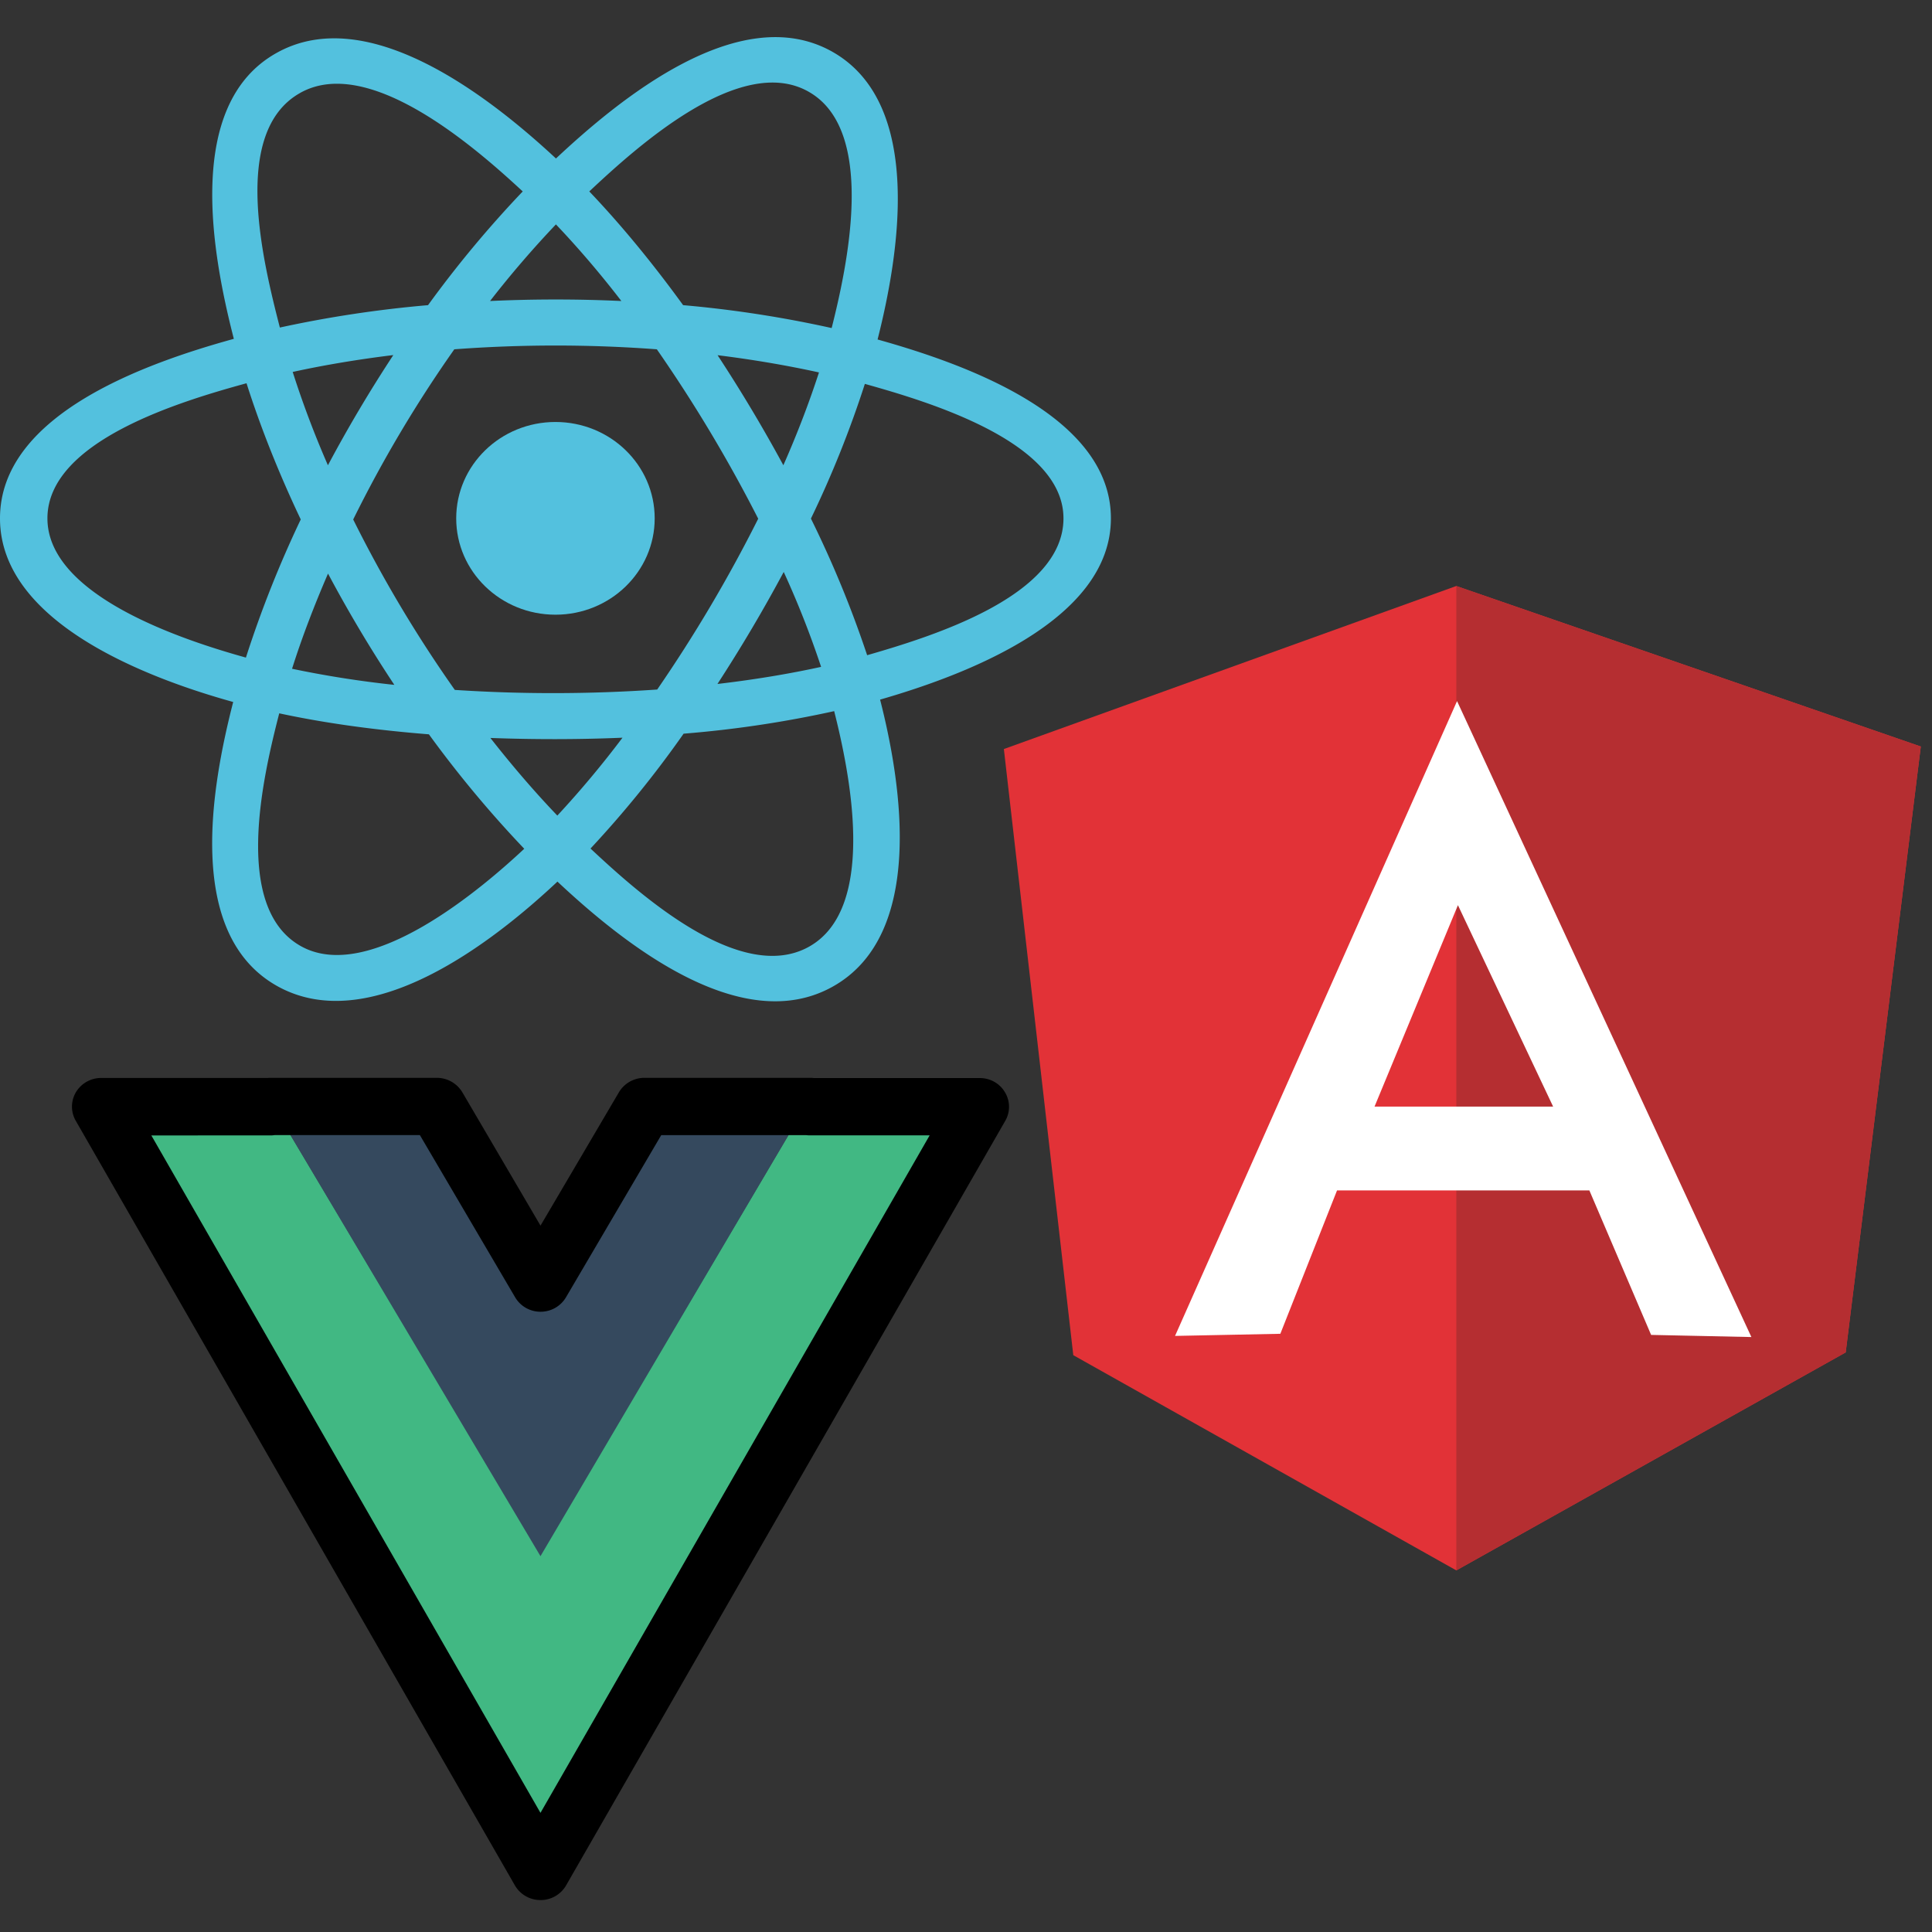
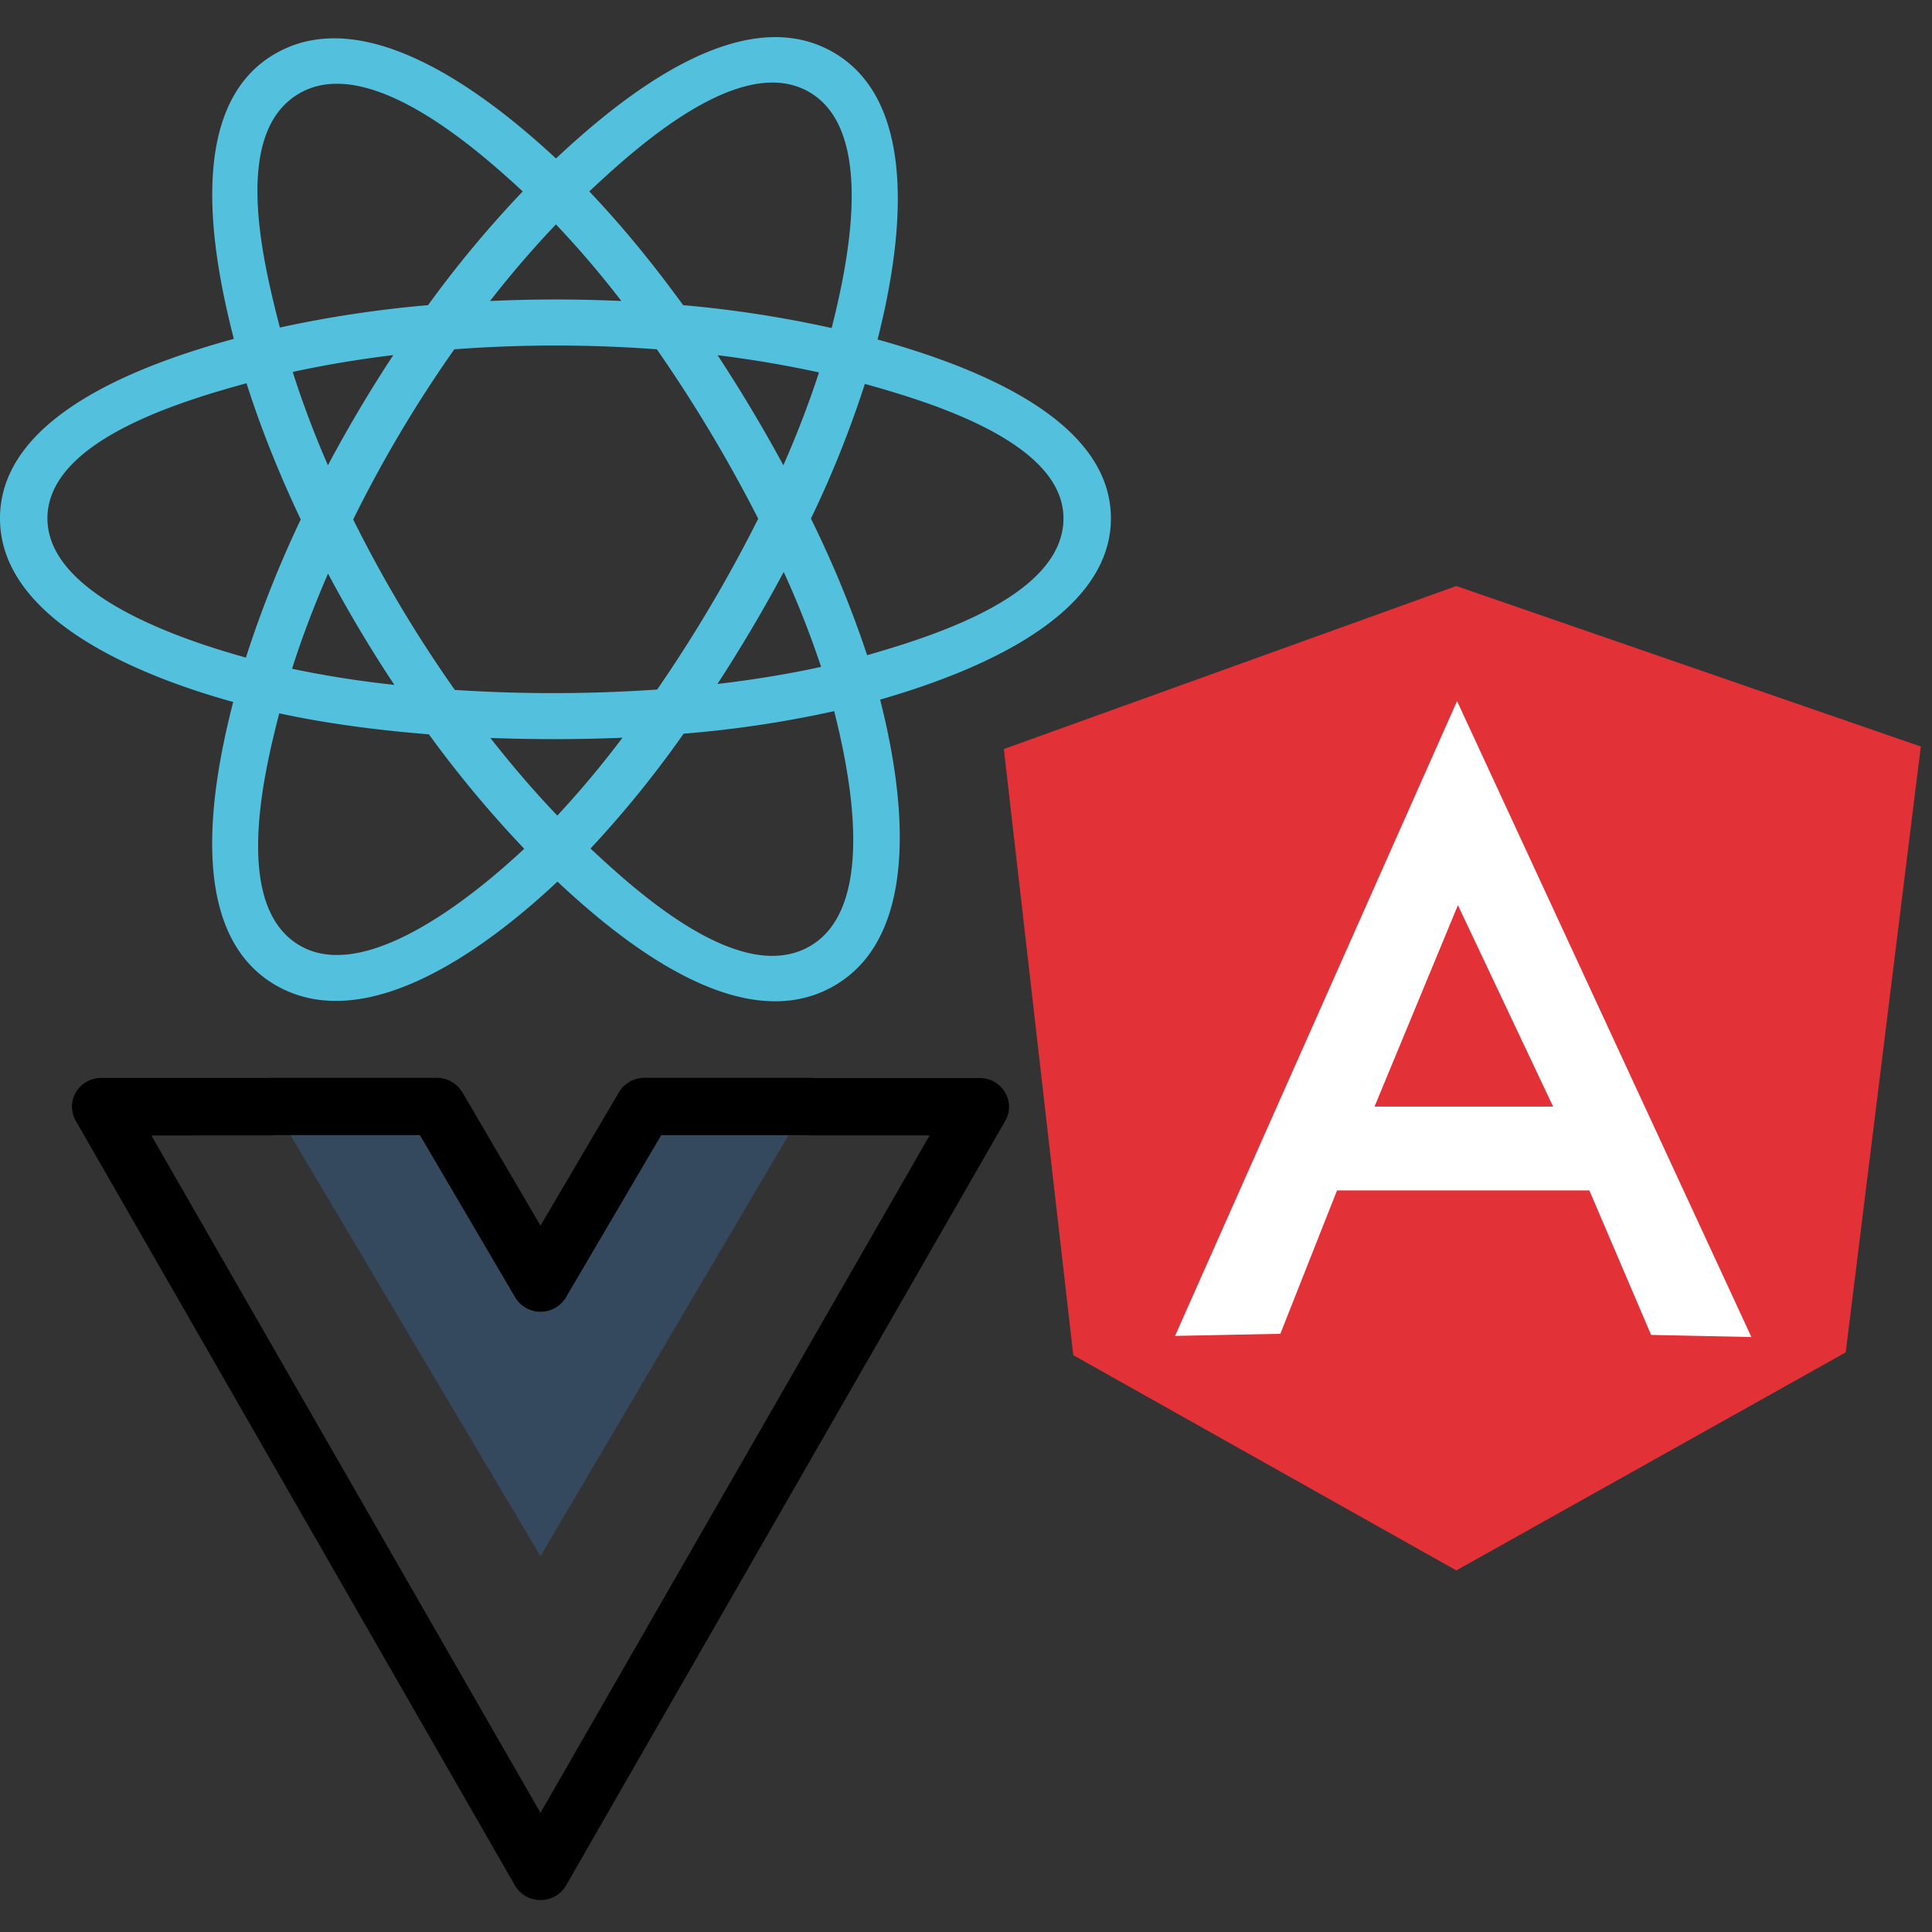
<svg xmlns="http://www.w3.org/2000/svg" width="80" height="80" preserveAspectRatio="xMidYMid meet" version="1.2" viewBox="0 0 60 60" zoomAndPan="magnify">
  <rect x="0" y="0" width="60" height="60" fill="#333333" stroke="none" />
  <defs>
    <clipPath id="11b72491da">
      <path d="M0 1h34.5v31H0Zm0 0" />
    </clipPath>
    <clipPath id="a0037cba27">
      <path d="M31.176 18.11h28.5v30.75h-28.5Zm0 0" />
    </clipPath>
    <clipPath id="f48980736a">
-       <path d="M45 18.11h14.676v30.75H45Zm0 0" />
-     </clipPath>
+       </clipPath>
    <clipPath id="ff0b21a80c">
      <path d="M3 59h1v.723H3Zm0 0" />
    </clipPath>
    <clipPath id="16b4739bd2">
      <path d="M2.223 33.473h29.25v26.25H2.223Zm0 0" />
    </clipPath>
  </defs>
  <g id="404b02da48">
-     <path d="M20.332 16.098c0-1.653-1.379-2.993-3.082-2.993-1.703 0-3.082 1.34-3.082 2.993 0 1.652 1.379 2.992 3.082 2.992 1.703 0 3.082-1.34 3.082-2.992Zm0 0" style="stroke:none;fill-rule:nonzero;fill:#53c1de;fill-opacity:1" />
    <g clip-path="url(#11b72491da)" clip-rule="nonzero">
      <path d="M27.254 10.543c.652-2.566 1.469-7.324-1.414-8.941-2.867-1.606-6.602 1.472-8.574 3.32C15.3 3.094 11.46.027 8.582 1.648c-2.871 1.61-1.984 6.293-1.32 8.875C4.586 11.262 0 12.852 0 16.098c0 3.238 4.582 4.965 7.242 5.703-.668 2.597-1.508 7.21 1.363 8.82 2.891 1.617 6.72-1.375 8.707-3.242 1.985 1.86 5.684 4.871 8.555 3.258 2.88-1.617 2.13-6.313 1.465-8.91 2.578-.743 7.168-2.434 7.168-5.63 0-3.214-4.61-4.816-7.246-5.554Zm-.324 9.805a33.472 33.472 0 0 0-1.746-4.243 32.653 32.653 0 0 0 1.675-4.183c1.934.543 6.168 1.785 6.168 4.176 0 2.41-4.066 3.664-6.097 4.25Zm-1.801 9.05c-2.145 1.204-5.324-1.675-6.79-3.046a32.964 32.964 0 0 0 2.891-3.567 34.367 34.367 0 0 0 4.676-.7c.465 1.84 1.371 6.106-.777 7.313Zm-15.785-.015c-2.145-1.2-1.164-5.317-.672-7.23 1.41.304 2.976.519 4.648.652a34.898 34.898 0 0 0 2.961 3.554c-1.246 1.168-4.789 4.227-6.937 3.024ZM1.473 16.098c0-2.422 4.21-3.653 6.183-4.196.434 1.364 1 2.79 1.684 4.23a34.522 34.522 0 0 0-1.703 4.29c-1.883-.524-6.164-1.902-6.164-4.324ZM9.32 2.887c2.149-1.211 5.485 1.734 6.914 3.058a34.44 34.44 0 0 0-2.941 3.532 36.266 36.266 0 0 0-4.602.695c-.535-2.086-1.52-6.078.63-7.285Zm12.965 8.144c1.102.137 2.156.317 3.149.535-.301.926-.668 1.891-1.106 2.883a47.262 47.262 0 0 0-2.043-3.418Zm-5.02-4.062c.68.715 1.364 1.511 2.032 2.379a44.373 44.373 0 0 0-4.078 0 31.579 31.579 0 0 1 2.047-2.38Zm-7.081 7.48a30.09 30.09 0 0 1-1.094-2.898c.984-.215 2.031-.39 3.125-.524a43.078 43.078 0 0 0-2.031 3.422Zm2.062 6.82a31.896 31.896 0 0 1-3.176-.5c.301-.953.68-1.945 1.117-2.956a41.756 41.756 0 0 0 2.06 3.457Zm5.063 4.06c-.7-.731-1.399-1.544-2.079-2.411 1.368.05 2.735.05 4.102-.008a30.595 30.595 0 0 1-2.023 2.418Zm7.03-7.567A29.01 29.01 0 0 1 25.5 20.71c-1 .219-2.078.398-3.219.531a47.312 47.312 0 0 0 2.059-3.48Zm-3.929 3.652a46.87 46.87 0 0 1-6.285.012 40.262 40.262 0 0 1-3.156-5.293 39.648 39.648 0 0 1 3.14-5.285 42.248 42.248 0 0 1 6.29 0 45.13 45.13 0 0 1 3.148 5.261 44.722 44.722 0 0 1-3.137 5.305Zm4.695-18.57c2.149 1.203 1.192 5.48.723 7.344a35.6 35.6 0 0 0-4.613-.711c-.95-1.309-1.93-2.5-2.914-3.532 1.445-1.355 4.676-4.297 6.804-3.101Zm0 0" style="stroke:none;fill-rule:evenodd;fill:#53c1de;fill-opacity:1" />
    </g>
    <g clip-path="url(#a0037cba27)" clip-rule="nonzero">
      <path d="m31.176 23.262 14.05-5.063 14.426 4.985L57.32 42l-12.093 6.77-11.895-6.684Zm0 0" style="stroke:none;fill-rule:nonzero;fill:#e23237;fill-opacity:1" />
    </g>
    <g clip-path="url(#f48980736a)" clip-rule="nonzero">
-       <path d="m59.652 23.184-14.425-4.985v30.57L57.32 42Zm0 0" style="stroke:none;fill-rule:nonzero;fill:#b52e31;fill-opacity:1" />
-     </g>
+       </g>
    <path d="m45.25 21.773-8.758 19.715 3.27-.066 1.761-4.453h7.836l1.918 4.488 3.114.066Zm.023 6.329 2.961 6.265h-5.547l2.594-6.265Zm0 0" style="stroke:none;fill-rule:nonzero;fill:#fff;fill-opacity:1" />
    <g clip-path="url(#ff0b21a80c)" clip-rule="nonzero">
-       <path d="m3.48 59.684-.003-.012v-.004Zm0 0" style="stroke:none;fill-rule:nonzero;fill:#000;fill-opacity:1" />
-     </g>
-     <path d="m3.078 34.363 13.707 23.16 13.707-23.16h-5.48l-8.227 13.899-8.293-13.899Zm0 0" style="stroke:none;fill-rule:nonzero;fill:#41b883;fill-opacity:1" />
+       </g>
    <path d="m8.492 34.363 8.293 13.965 8.227-13.965h-5.075l-3.152 5.371-3.219-5.37Zm0 0" style="stroke:none;fill-rule:nonzero;fill:#35495e;fill-opacity:1" />
    <g clip-path="url(#16b4739bd2)" clip-rule="nonzero">
      <path d="M16.785 59.008a.915.915 0 0 1-.793-.453l-13.64-23.75a.878.878 0 0 1 .007-.887.913.913 0 0 1 .786-.441H8.32c.032-.004.067-.004.102-.004h5.144c.325 0 .625.172.79.445l2.43 4.145 2.437-4.145a.923.923 0 0 1 .789-.445h5.14c.04 0 .078 0 .114.007h5.164c.324 0 .62.168.78.442a.87.87 0 0 1 .009.887l-13.64 23.746a.91.91 0 0 1-.794.453ZM4.7 35.262 16.785 56.3l12.086-21.04h-3.723c-.039 0-.074-.003-.113-.007h-4.5l-2.96 5.039a.913.913 0 0 1-.79.445.912.912 0 0 1-.785-.445l-2.96-5.04H8.526c-.035.005-.07.009-.105.009Zm0 0" style="stroke:none;fill-rule:nonzero;fill:#000;fill-opacity:1" />
    </g>
  </g>
</svg>